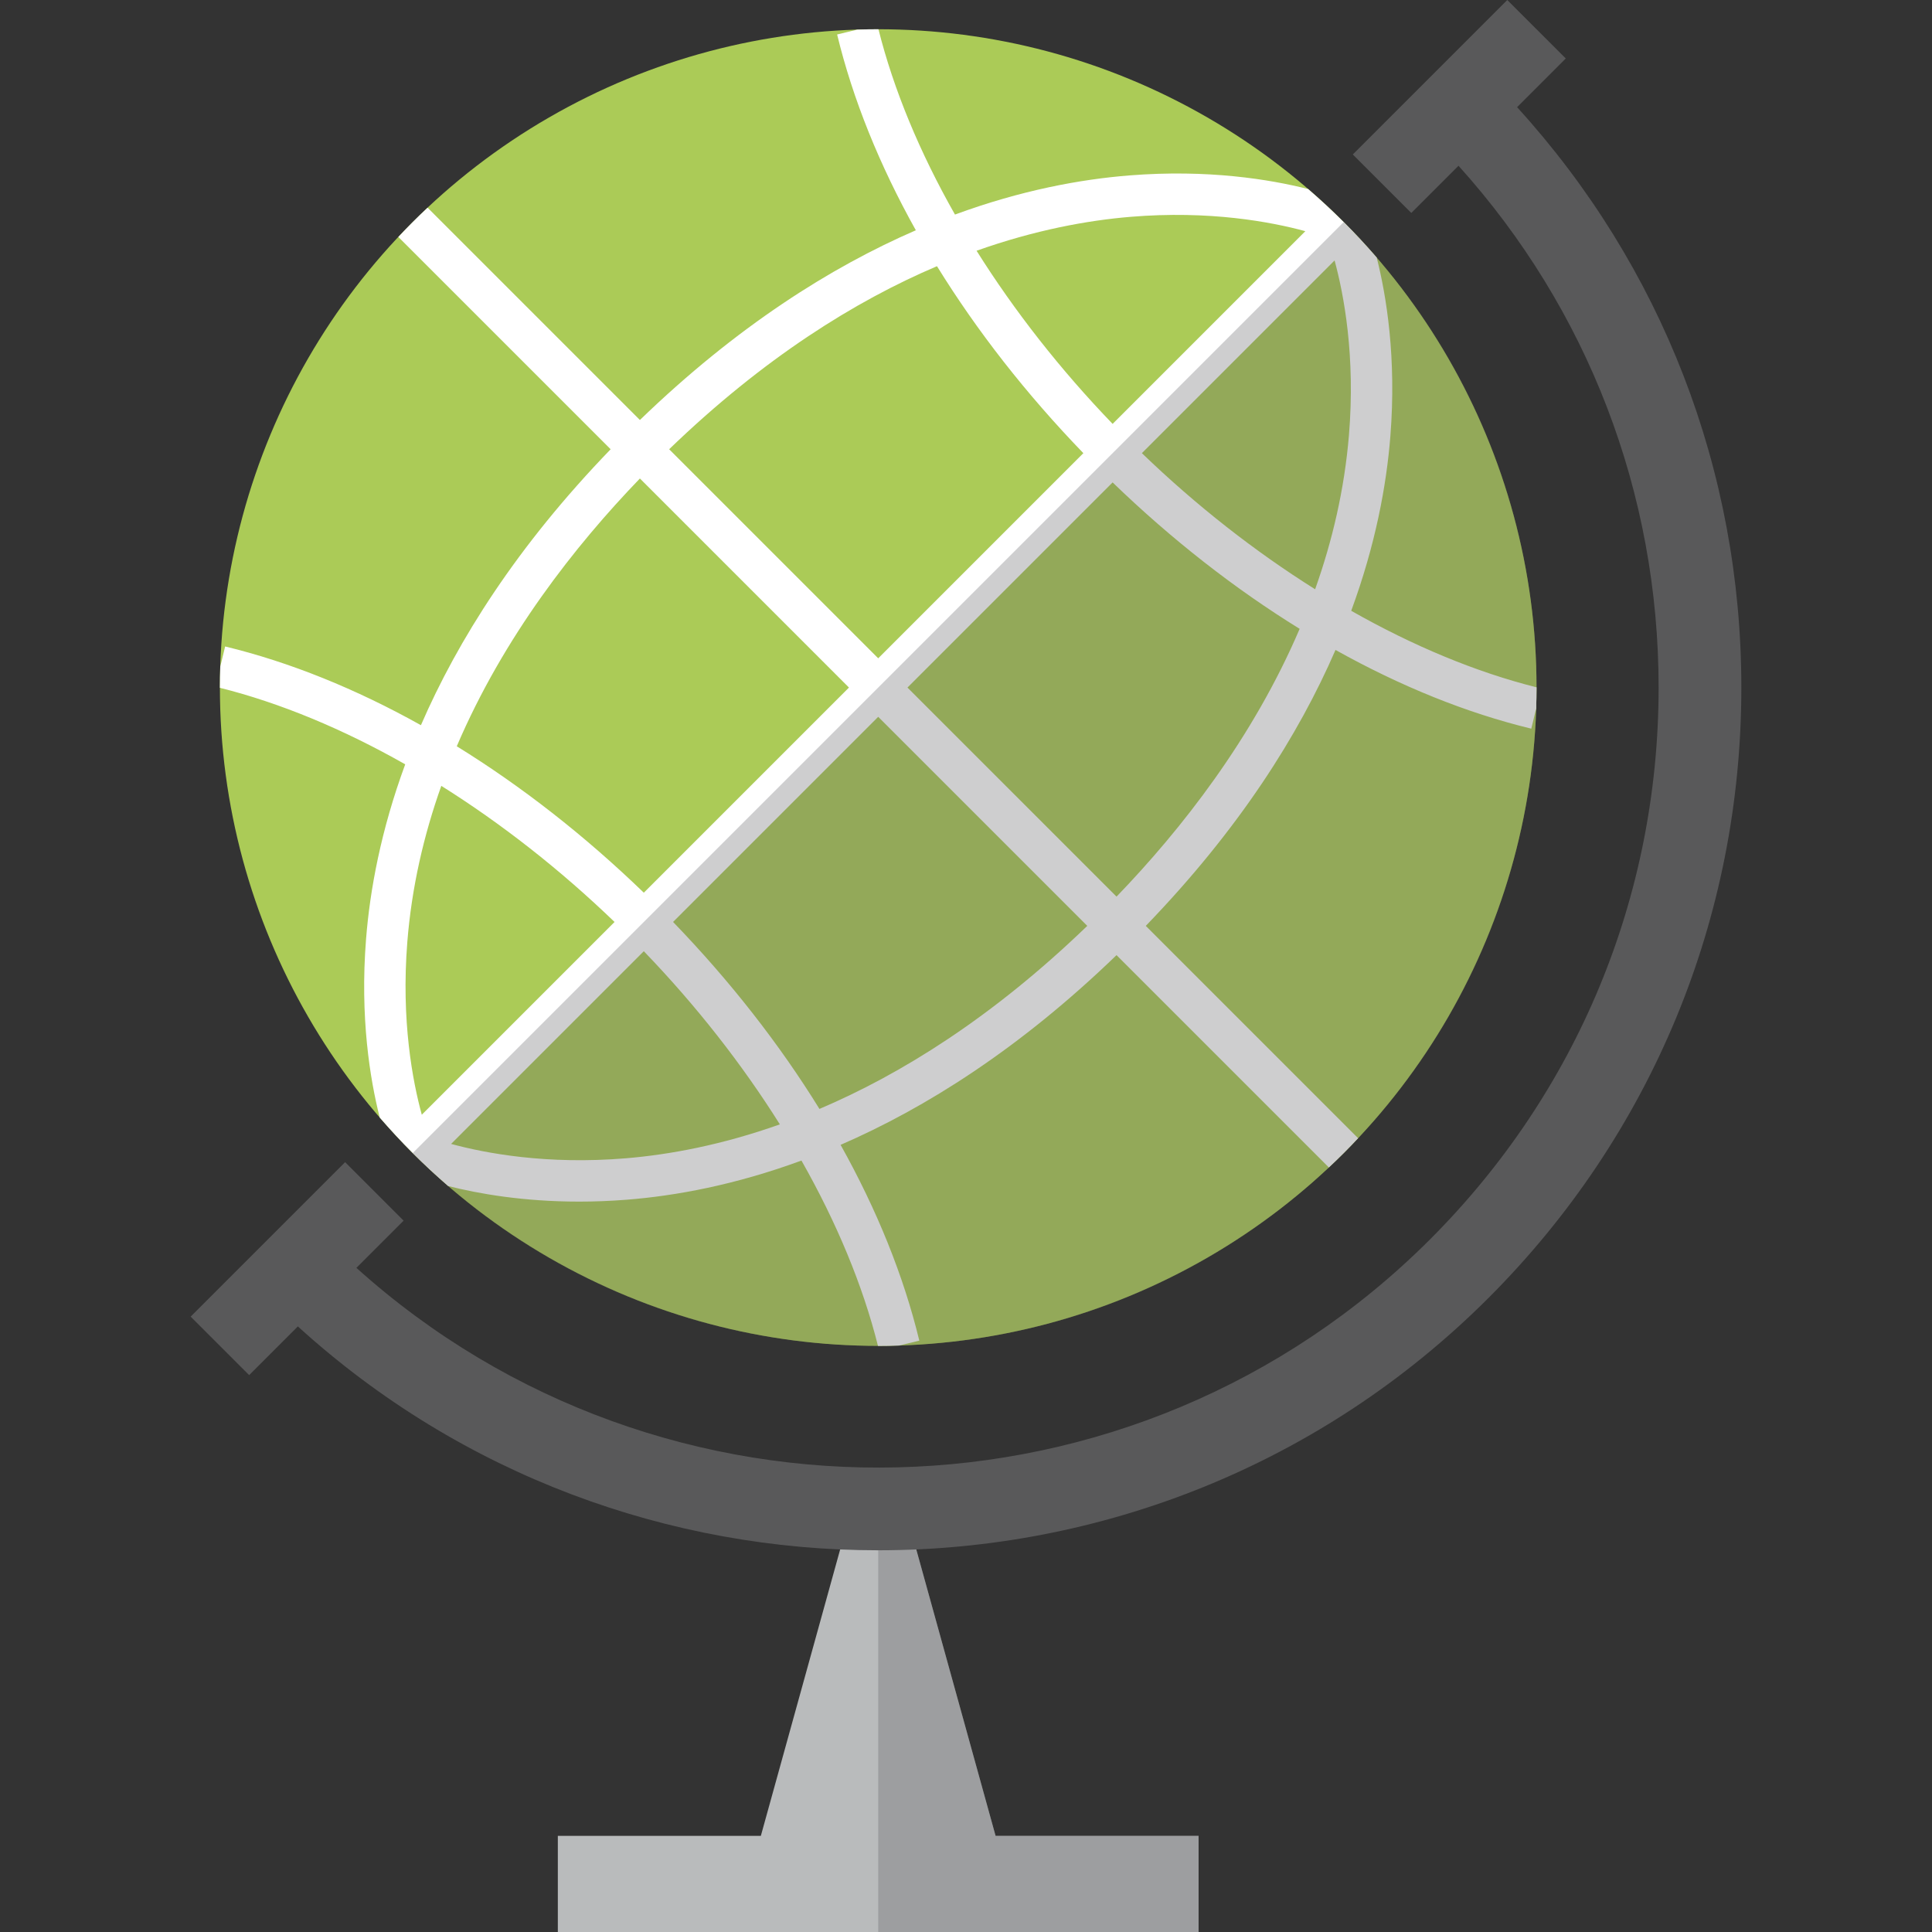
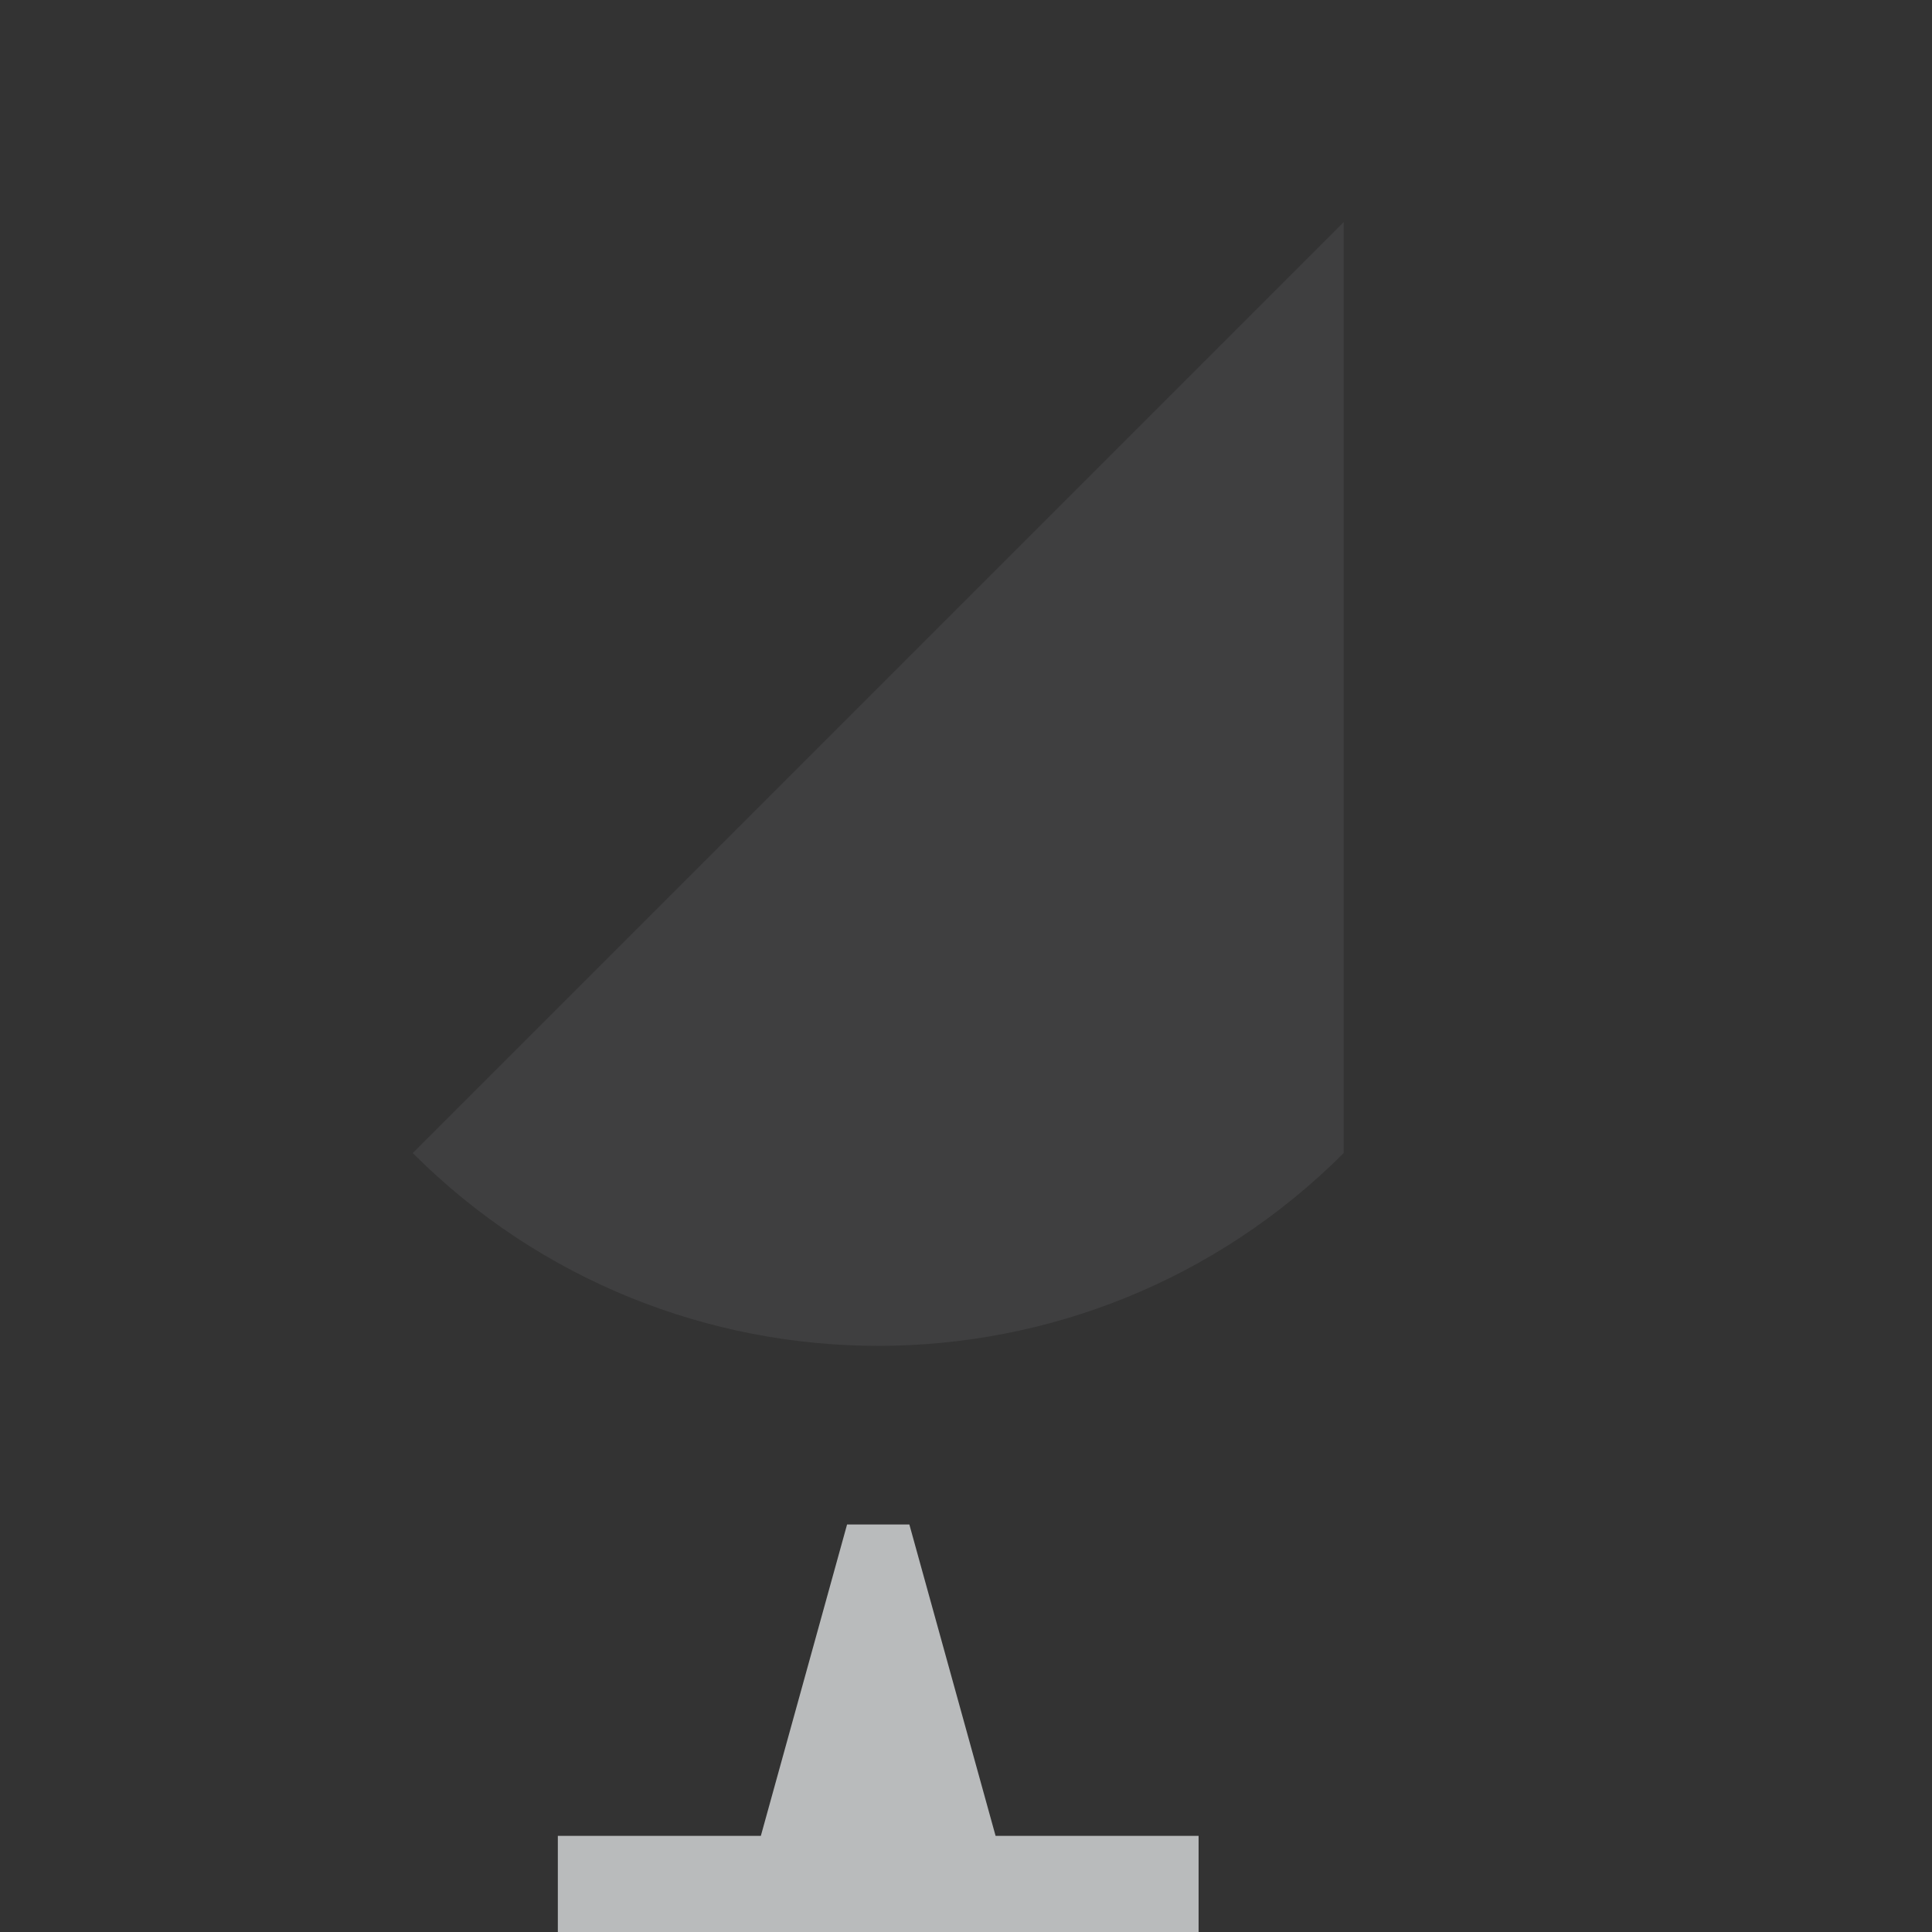
<svg xmlns="http://www.w3.org/2000/svg" height="800px" width="800px" version="1.1" id="Layer_1" viewBox="0 0 467.071 467.071" xml:space="preserve">
  <rect x="0" y="0" width="467.071" height="467.071" fill="#333333" stroke="none" />
  <polygon style="fill:#B9BBBC;" points="240.688,443.831 219.84,368.545 204.786,368.545 183.938,443.831 134.859,443.831   134.859,467.071 289.766,467.071 289.766,443.831 " />
-   <polygon style="opacity:0.3;fill:#5B5B5F;enable-background:new    ;" points="289.767,443.831 240.688,443.831 219.84,368.545   212.313,368.545 212.313,467.071 289.767,467.071 " />
-   <path style="fill:#59595A;" d="M366.765,25.911l11.769-11.77L364.391,0l-37.343,37.343l14.143,14.142l11.412-11.412  c31.267,34.688,48.376,79.102,48.376,126.149c0,50.395-19.625,97.772-55.26,133.407c-71.189,71.189-185.581,73.48-259.555,6.883  l11.413-11.413l-14.143-14.143L46.092,318.3l14.143,14.143l11.774-11.774c39.671,36.081,89.979,54.125,140.305,54.121  c53.428-0.005,106.874-20.345,147.549-61.019c39.412-39.412,61.117-91.813,61.117-147.549  C420.979,113.83,401.798,64.39,366.765,25.911z" />
-   <circle style="fill:#ABCB57;" cx="212.313" cy="166.221" r="159.15" />
-   <path style="fill:#FFFFFF;" d="M371.462,166.161c-14.601-3.659-29.794-9.982-44.799-18.498c5.901-16.037,8.531-30.4,9.467-42.23  c1.497-18.925-0.953-33.875-3.302-43.161c-2.537-2.935-5.193-5.801-7.979-8.587c-2.786-2.786-5.653-5.443-8.588-7.979  c-9.286-2.349-24.235-4.798-43.161-3.302c-11.829,0.936-26.193,3.566-42.23,9.467c-8.516-15.005-14.839-30.198-18.498-44.8  c-1.712-0.001-3.424,0.035-5.135,0.09l-4.859,1.176c3.786,15.645,10.249,31.617,19.032,47.333  c-20.48,8.884-43.243,23.189-66.711,45.867L103.373,50.21c-1.209,1.137-2.41,2.288-3.591,3.47l-0.01,0.01  c-1.182,1.182-2.333,2.382-3.47,3.591l51.327,51.327c-22.679,23.468-36.984,46.231-45.868,66.711  c-15.715-8.783-31.688-15.247-47.332-19.034l-1.176,4.862c-0.054,1.711-0.09,3.422-0.09,5.133  c14.601,3.659,29.794,9.983,44.8,18.499c-5.901,16.037-8.531,30.4-9.466,42.229C87,245.934,89.45,260.884,91.799,270.17  c2.536,2.934,5.192,5.801,7.978,8.586c2.786,2.787,5.654,5.443,8.588,7.98c7.31,1.849,18.128,3.759,31.633,3.759  c3.65,0,7.501-0.14,11.527-0.458c11.829-0.935,26.193-3.566,42.23-9.467c8.516,15.005,14.839,30.198,18.499,44.8  c1.712,0.001,3.423-0.035,5.134-0.09l4.86-1.176c-3.786-15.645-10.25-31.617-19.033-47.332c20.48-8.884,43.244-23.189,66.712-45.867  l51.327,51.327c1.211-1.138,2.413-2.291,3.596-3.475c1.184-1.183,2.337-2.385,3.475-3.596l-51.327-51.327  c22.678-23.468,36.983-46.231,45.867-66.711c15.716,8.783,31.688,15.247,47.333,19.033l1.175-4.858  C371.427,169.586,371.463,167.874,371.462,166.161z M273.296,52.421c19.119-1.595,34.001,1.219,42.277,3.469l-46.59,46.59  c-12.665-13.143-23.776-27.338-32.892-41.862C250.188,55.612,262.812,53.296,273.296,52.421z M226.521,64.352  c9.648,15.631,21.561,30.894,35.388,45.202l-49.596,49.596l-50.543-50.543C184.692,86.484,206.801,72.743,226.521,64.352z   M154.699,115.677l50.543,50.543l-49.596,49.596c-14.313-13.832-29.583-25.748-45.22-35.399  C121.724,153.975,138.994,131.968,154.699,115.677z M98.466,227.796c1.054-13.332,4.006-25.965,8.222-37.811  c14.532,9.118,28.735,20.235,41.885,32.906l-46.603,46.603C99.74,261.34,96.968,246.733,98.466,227.796z M151.331,280.02  c-19.122,1.594-33.999-1.219-42.276-3.47l46.589-46.589c12.665,13.143,23.776,27.338,32.891,41.862  C174.438,276.83,161.815,279.146,151.331,280.02z M198.105,268.089c-9.649-15.631-21.561-30.894-35.388-45.202l49.596-49.596  l50.543,50.543C239.934,245.958,217.825,259.699,198.105,268.089z M269.928,216.764l-50.544-50.543l49.596-49.596  c14.312,13.832,29.581,25.747,45.217,35.397C302.893,178.476,285.618,200.488,269.928,216.764z M326.112,105.239  c-1.094,13.114-4.02,25.548-8.174,37.218c-14.532-9.118-28.734-20.234-41.884-32.906l46.589-46.589  C324.894,71.24,327.707,86.118,326.112,105.239z" />
-   <path style="opacity:0.3;fill:#5B5B5F;enable-background:new    ;" d="M324.849,53.685L99.777,278.757  c62.152,62.152,162.92,62.152,225.072,0S387.001,115.837,324.849,53.685z" />
+   <path style="opacity:0.3;fill:#5B5B5F;enable-background:new    ;" d="M324.849,53.685L99.777,278.757  c62.152,62.152,162.92,62.152,225.072,0z" />
</svg>